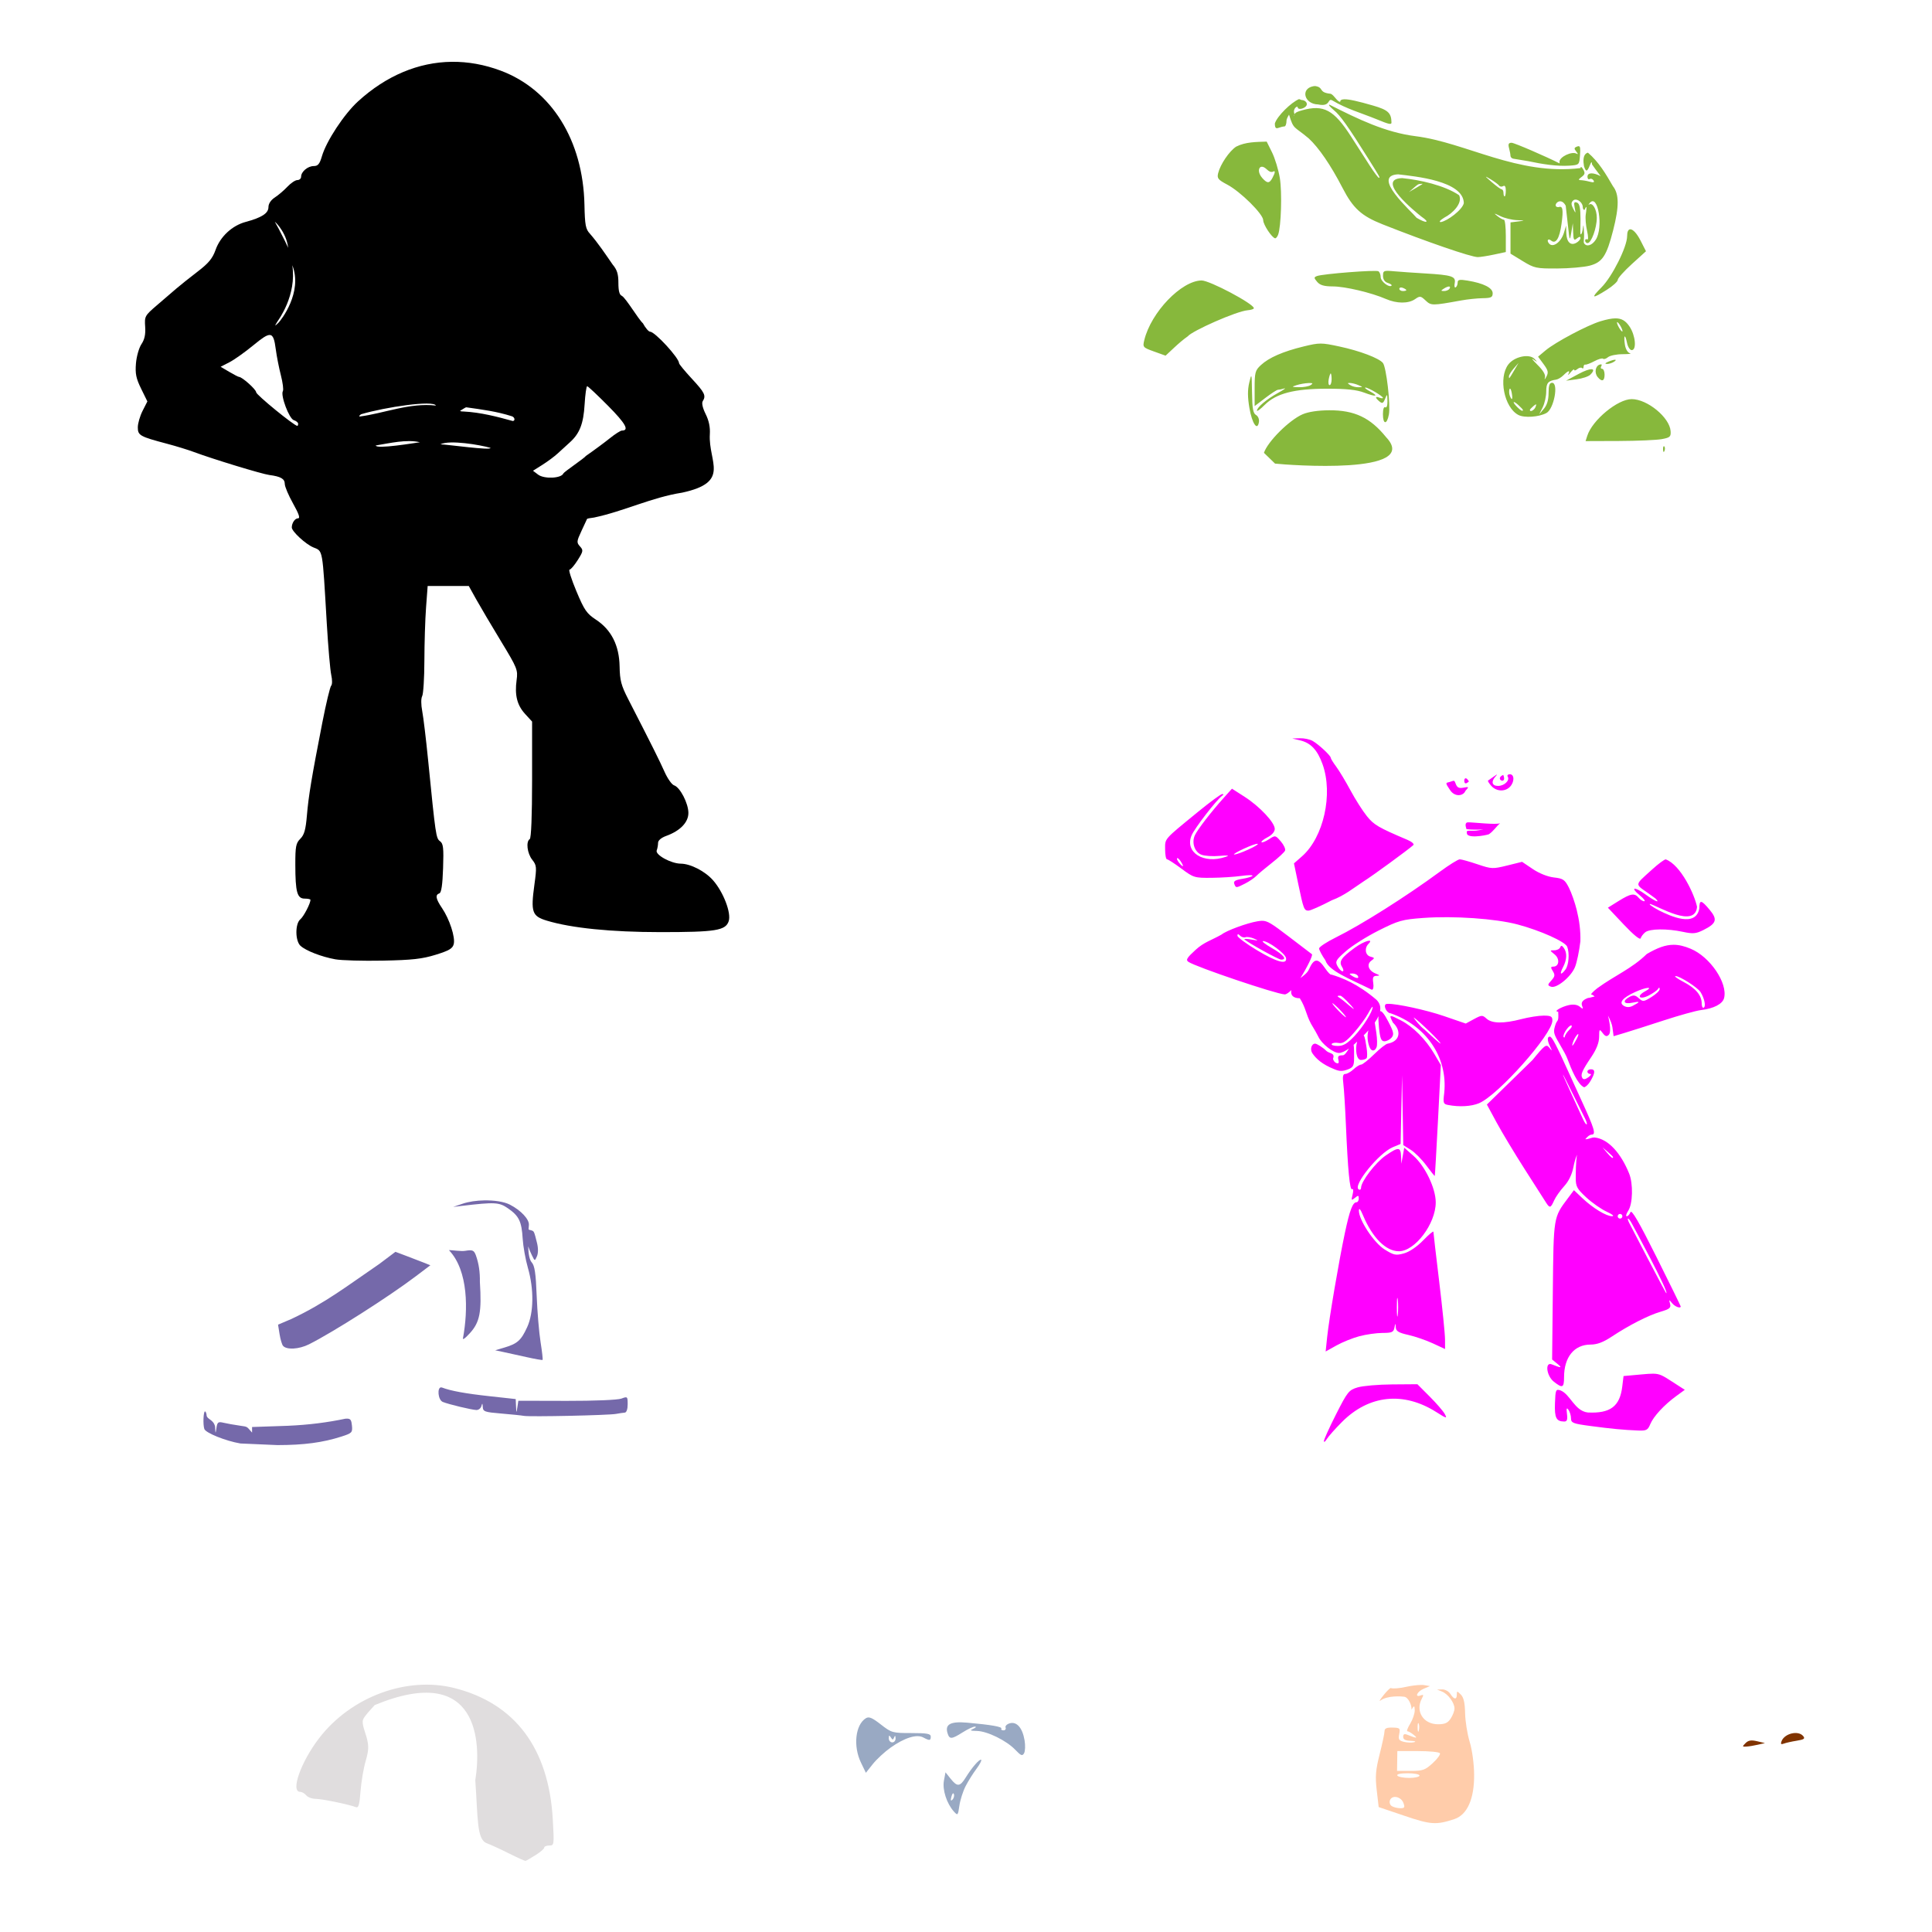
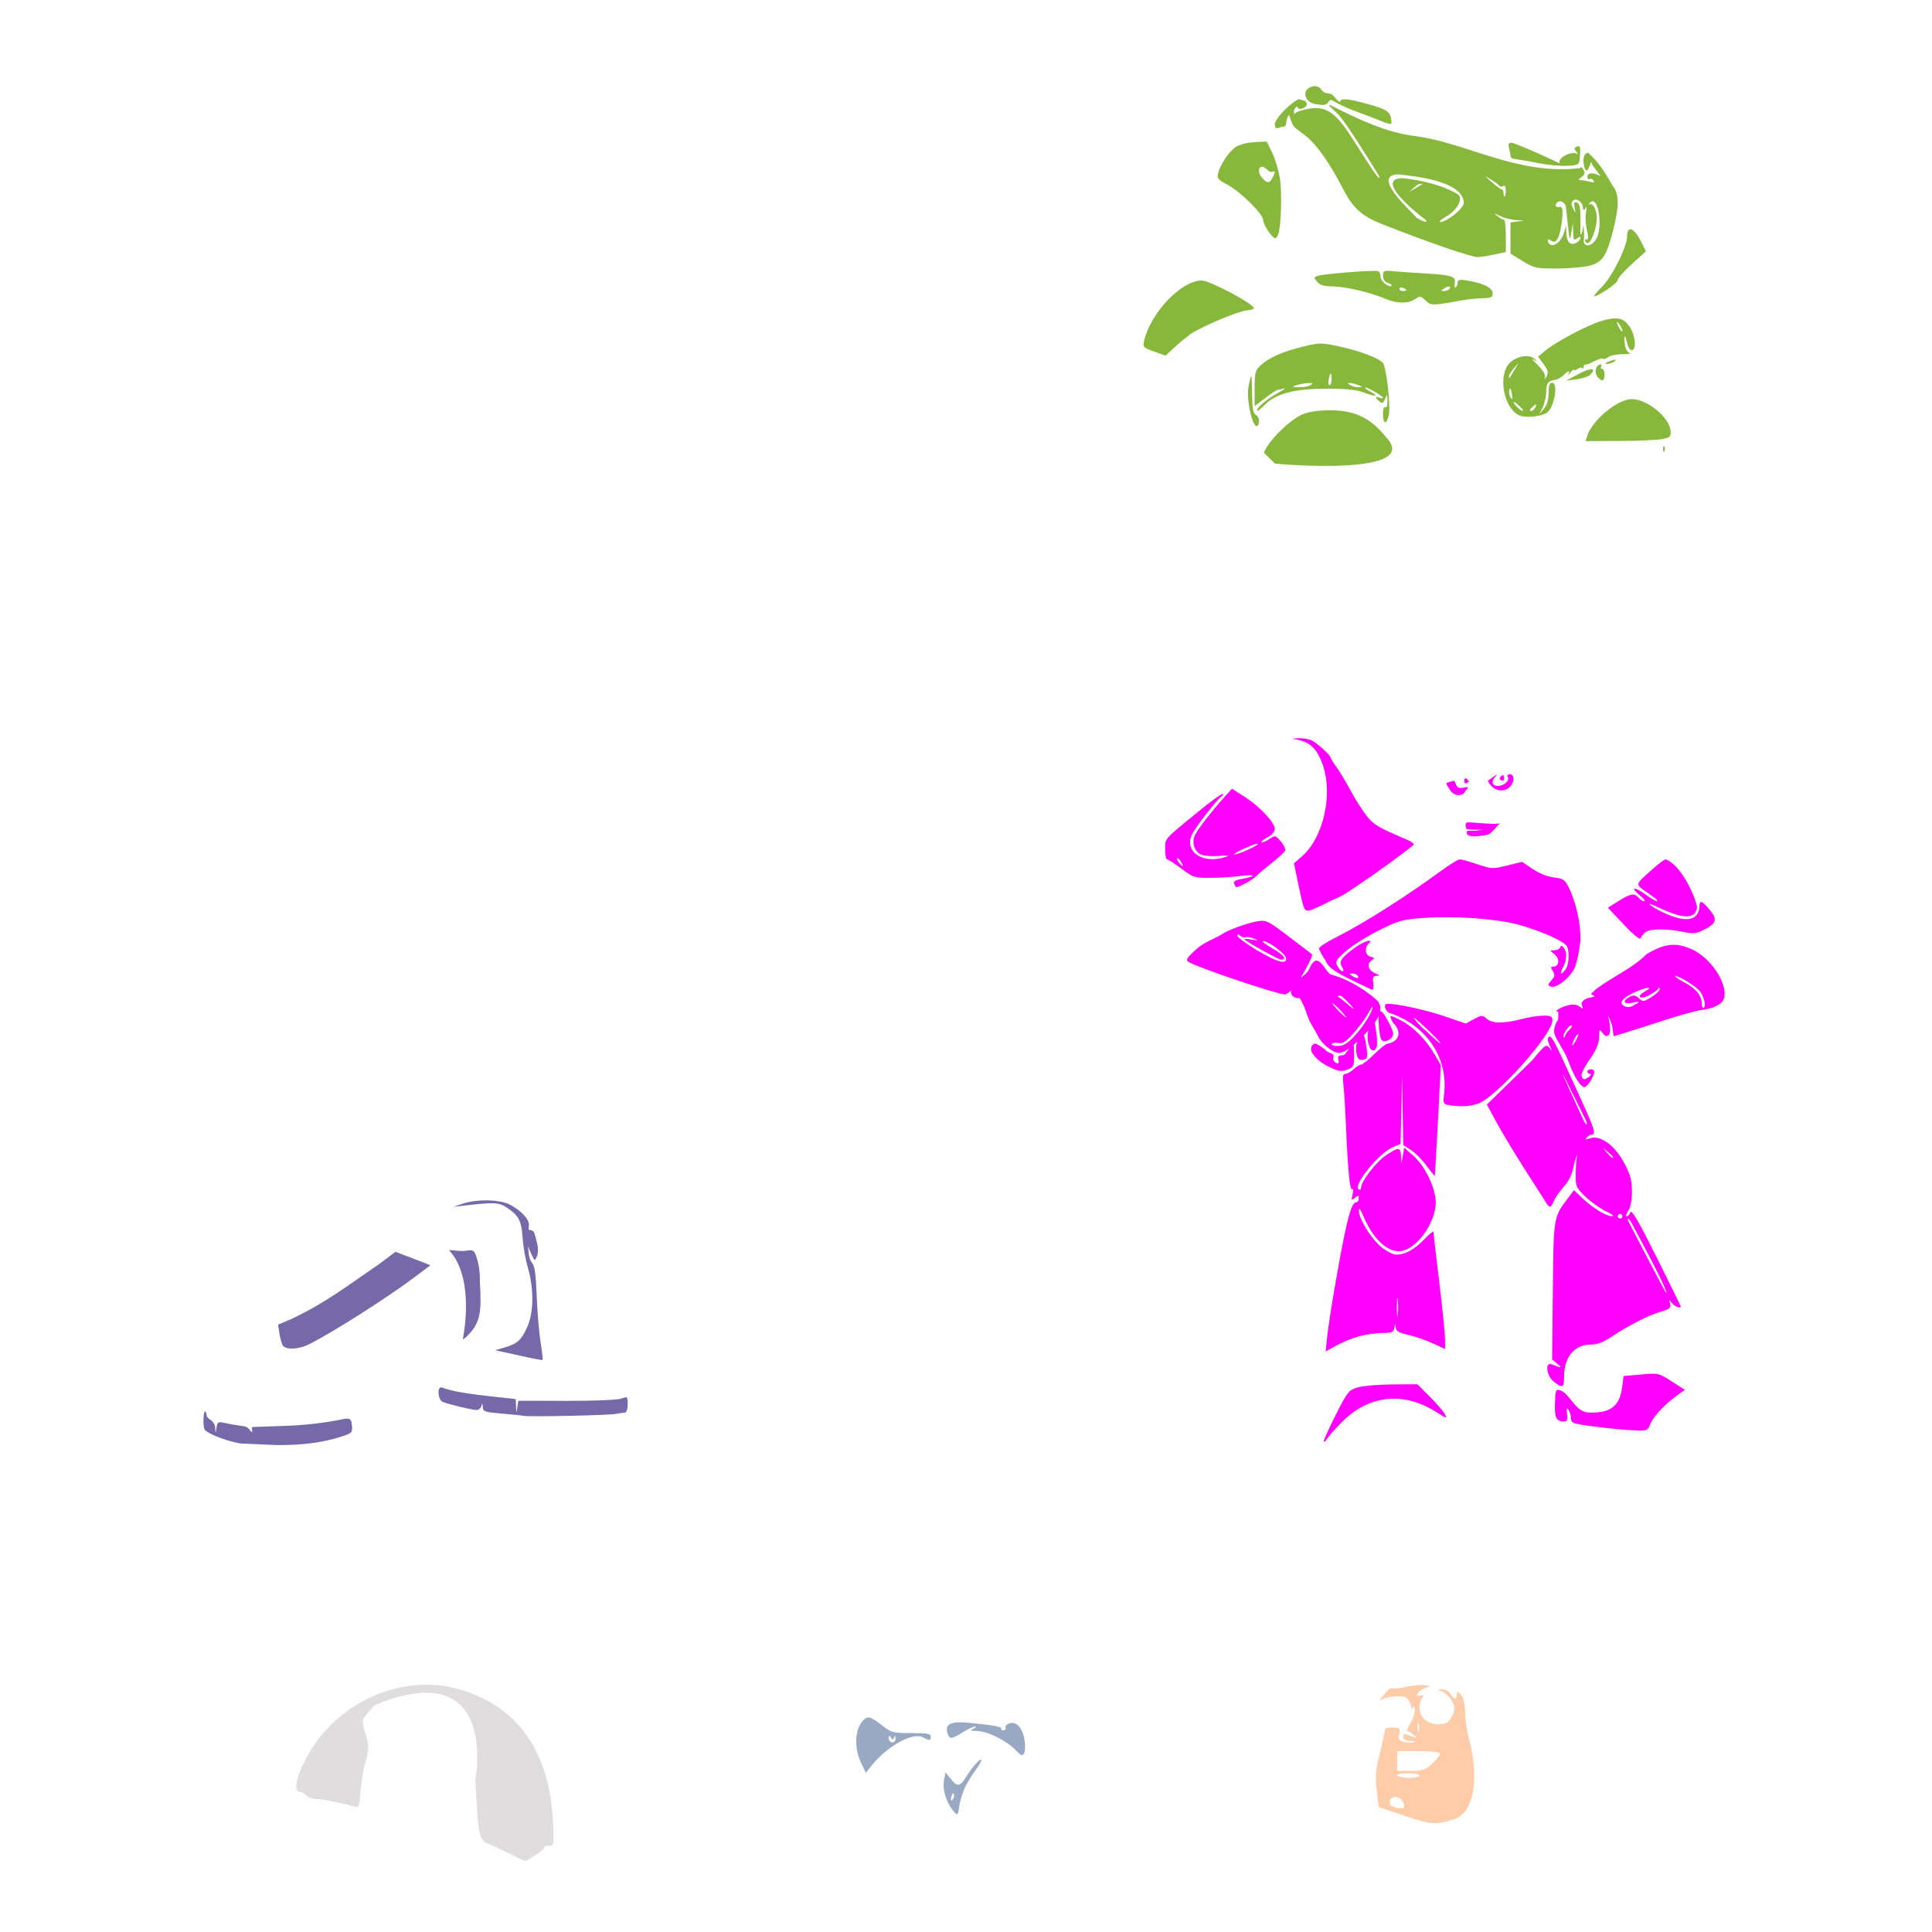
<svg xmlns="http://www.w3.org/2000/svg" xmlns:ns1="http://sodipodi.sourceforge.net/DTD/sodipodi-0.dtd" xmlns:ns2="http://www.inkscape.org/namespaces/inkscape" width="1080" height="1080" id="svg2939" ns1:version="0.32" ns2:version="0.47 r22583" ns1:docname="Buzz2.svg" ns2:output_extension="org.inkscape.output.svg.inkscape" version="1.1">
  <defs id="defs2941">
    <ns2:perspective ns1:type="inkscape:persp3d" ns2:vp_x="0 : 526.18109 : 1" ns2:vp_y="0 : 1000 : 0" ns2:vp_z="744.09448 : 526.18109 : 1" ns2:persp3d-origin="372.04724 : 350.78739 : 1" id="perspective2947" />
    <ns2:perspective id="perspective3271" ns2:persp3d-origin="372.04724 : 350.78739 : 1" ns2:vp_z="744.09448 : 526.18109 : 1" ns2:vp_y="0 : 1000 : 0" ns2:vp_x="0 : 526.18109 : 1" ns1:type="inkscape:persp3d" />
  </defs>
  <ns1:namedview id="base" pagecolor="#ffffff" bordercolor="#666666" borderopacity="1.0" gridtolerance="10000" guidetolerance="10" objecttolerance="10" ns2:pageopacity="0.0" ns2:pageshadow="2" ns2:zoom="0.31549917" ns2:cx="461.10488" ns2:cy="321.49289" ns2:document-units="px" ns2:current-layer="layer1" showgrid="false" showguides="true" ns2:guide-bbox="true" ns2:window-width="1280" ns2:window-height="1002" ns2:window-x="1276" ns2:window-y="92" ns2:window-maximized="0" />
  <g ns2:label="Layer 1" ns2:groupmode="layer" id="layer1" transform="translate(0,27.638)">
    <path id="path5413" style="fill:#99a9c3;fill-opacity:1" d="m 539.79,970.812 c 1.456,-2.812 4.153,-7.125 5.993,-9.584 1.84,-2.459 3.063,-4.754 2.718,-5.1 -0.785,-0.785 -5.128,4.163 -8.635,9.838 -3.233,5.231 -4.758,5.359 -8.467,0.71 l -2.862,-3.586 -0.879,4.68 c -0.947,5.042 1.566,12.82 5.576,17.257 2.15,2.378 2.264,2.255 3.071,-3.316 0.461,-3.183 2.029,-8.087 3.485,-10.899 z m -7.934,5.868 c 0.461,-1.763 1.052,-2.355 1.378,-1.378 0.314,0.941 -0.05,2.331 -0.808,3.088 -0.968,0.968 -1.137,0.459 -0.57,-1.711 z m 40.89,-31.462 c -1.17,-6.926 -4.329,-10.594 -8.214,-9.538 -1.654,0.449 -2.737,1.522 -2.406,2.385 0.331,0.862 -0.197,1.567 -1.173,1.567 -0.976,0 -1.51,-0.428 -1.187,-0.95 0.639,-1.034 -5.676,-2.141 -19.017,-3.333 -9.432,-0.843 -12.655,0.896 -11.048,5.959 1.093,3.444 2.233,3.365 8.497,-0.589 2.841,-1.793 5.91,-3.219 6.821,-3.169 0.911,0.05 0.482,0.596 -0.952,1.212 -2.126,0.914 -1.751,1.138 2.026,1.212 5.816,0.115 16.5,5.36 21.458,10.535 3.205,3.345 3.95,3.632 4.92,1.897 0.629,-1.124 0.753,-4.359 0.275,-7.189 z m -74.912,4.087 c 7.79,-5.539 14.599,-7.661 18.272,-5.696 3.57,1.911 4.19,1.836 4.19,-0.503 0,-1.582 -2.077,-1.956 -10.871,-1.956 -10.548,0 -11.055,-0.143 -17.056,-4.819 -4.886,-3.807 -6.643,-4.533 -8.365,-3.458 -5.872,3.666 -7.173,15.611 -2.705,24.84 l 2.734,5.649 3.877,-4.878 c 2.132,-2.683 6.598,-6.813 9.924,-9.178 z m -0.992,-5.221 c 0.016,-1.786 0.265,-1.896 1.146,-0.505 0.951,1.501 1.236,1.501 1.833,0 0.493,-1.239 0.738,-1.087 0.81,0.505 0.057,1.255 -0.777,2.282 -1.853,2.282 -1.076,0 -1.947,-1.027 -1.936,-2.282 z" />
-     <path style="fill:#000000" d="m 252.516,6.915 c -18.577,0.214 -36.62,7.724 -52.385,22.132 -7.77,7.101 -17.673,22.13 -20.155,30.598 -1.294,4.416 -2.232,5.546 -4.591,5.546 -3.333,0 -7.059,3.143 -7.059,5.958 0,1.025 -0.936,1.871 -2.083,1.871 -1.147,0 -3.631,1.65 -5.533,3.675 -1.902,2.025 -5.073,4.739 -7.046,6.024 -2.239,1.459 -3.596,3.493 -3.596,5.414 0,3.436 -3.71,5.854 -12.725,8.28 -7.573,2.037 -14.182,8.162 -16.825,15.604 -1.713,4.822 -3.878,7.443 -10.111,12.22 -4.364,3.345 -9.697,7.594 -11.849,9.447 -2.152,1.853 -7.042,6.059 -10.867,9.341 -6.744,5.786 -6.935,6.151 -6.541,11.995 0.288,4.279 -0.32,7.094 -2.083,9.726 -1.366,2.039 -2.744,6.877 -3.065,10.748 -0.476,5.743 0.051,8.349 2.893,14.158 l 3.49,7.112 -2.667,5.241 c -1.469,2.879 -2.68,7.037 -2.68,9.235 0,4.523 1.129,5.153 16.307,9.169 5.021,1.328 11.766,3.399 14.994,4.604 10.641,3.973 38.04,12.328 42.208,12.871 6.421,0.837 8.651,2.134 8.651,5.016 0,1.468 2.085,6.382 4.631,10.933 3.321,5.938 4.096,8.28 2.747,8.28 -1.697,0 -3.463,2.602 -3.463,5.095 0,2.212 7.695,9.327 12.048,11.146 5.428,2.268 5.009,-0.052 7.51,42.447 0.781,13.269 1.91,26.278 2.508,28.912 0.603,2.658 0.59,5.301 -0.04,5.931 -0.624,0.625 -2.855,9.905 -4.949,20.633 -6.022,30.853 -7.697,40.96 -8.625,51.907 -0.677,7.99 -1.479,10.847 -3.675,13.043 -2.466,2.466 -2.814,4.262 -2.8,14.556 0.021,15.295 1.022,18.908 5.228,18.908 1.779,0 3.238,0.308 3.238,0.69 0,2.034 -3.8,9.333 -5.666,10.88 -2.985,2.476 -2.909,12.129 0.119,14.848 3.086,2.77 11.736,6.12 19.425,7.51 3.479,0.629 15.42,0.96 26.537,0.743 16.394,-0.32 21.977,-0.937 29.549,-3.277 7.555,-2.335 9.494,-3.475 10.124,-5.984 0.952,-3.793 -2.364,-13.956 -6.568,-20.142 -3.479,-5.12 -3.884,-7.398 -1.473,-8.2 1.123,-0.374 1.769,-4.744 2.083,-14.052 0.385,-11.405 0.122,-13.756 -1.698,-15.087 -2.254,-1.648 -2.459,-3.033 -6.687,-45.525 -1.142,-11.476 -2.607,-23.697 -3.264,-27.148 -0.71,-3.729 -0.724,-7.169 -0.026,-8.479 0.646,-1.211 1.198,-10.114 1.221,-19.797 0.023,-9.683 0.434,-23.034 0.929,-29.669 l 0.902,-12.075 11.491,0 11.491,0 4.18,7.51 c 2.304,4.124 8.508,14.616 13.786,23.313 9.146,15.07 9.559,16.08 8.784,21.734 -1.157,8.44 0.244,14.055 4.737,18.974 l 3.914,4.272 0,32.442 c 0,20.224 -0.501,32.749 -1.314,33.251 -2.221,1.373 -1.429,7.959 1.38,11.53 2.503,3.182 2.577,4.083 1.221,13.985 -2.099,15.332 -1.316,17.572 6.953,20.076 13.729,4.156 35.914,6.401 63.477,6.409 30.927,0.009 36.439,-0.872 38.187,-6.117 1.522,-4.566 -2.945,-16.244 -8.744,-22.849 -4.462,-5.082 -12.586,-9.258 -18.072,-9.301 -5.424,-0.043 -14.36,-4.961 -13.428,-7.391 0.418,-1.09 0.756,-2.988 0.756,-4.22 0,-1.376 1.76,-2.887 4.564,-3.901 7.782,-2.814 12.393,-7.585 12.393,-12.831 0,-5.365 -4.669,-14.378 -7.988,-15.431 -1.264,-0.401 -3.651,-3.764 -5.307,-7.484 -2.748,-6.17 -7.25,-15.185 -20.328,-40.669 -3.949,-7.696 -4.691,-10.494 -4.83,-18.271 -0.211,-11.808 -4.615,-20.534 -13.216,-26.192 -5.193,-3.417 -6.512,-5.332 -10.947,-15.922 -2.772,-6.622 -4.498,-12.048 -3.835,-12.048 0.663,0 2.725,-2.398 4.578,-5.334 3.123,-4.948 3.215,-5.51 1.261,-7.669 -1.95,-2.155 -1.882,-2.803 0.862,-8.678 1.632,-3.494 3.031,-6.495 3.105,-6.674 0.074,-0.179 1.836,-0.524 3.928,-0.77 16.696,-3.508 32.286,-11.302 49.214,-13.906 27.339,-5.893 14.596,-16.992 15.485,-32.601 0.259,-3.965 -0.495,-7.639 -2.335,-11.331 -1.656,-3.324 -2.304,-6.14 -1.645,-7.178 1.974,-3.112 1.184,-4.752 -6.051,-12.565 -3.945,-4.261 -7.165,-8.173 -7.165,-8.691 0,-2.94 -13.509,-17.621 -16.214,-17.621 -0.801,0 -2.594,-2.096 -3.981,-4.671 -2.647,-2.42 -9.447,-14.015 -11.809,-15.378 -1.318,-0.506 -1.911,-2.726 -1.911,-7.192 0,-4.99 -0.733,-7.344 -3.251,-10.336 -3.852,-5.584 -8.173,-12.052 -12.605,-17.117 -2.462,-2.642 -2.872,-4.731 -3.118,-16.228 C 325.943,50.776 308.293,22.482 279.916,11.864 270.791,8.45 261.588,6.811 252.516,6.915 z M 153.638,96.333 c 0.724,0.447 7.318,7.086 7.554,16.298 3.173,3.898 -6.008,-13.815 -7.554,-16.298 z m 9.751,24.275 c 6.028,15.124 -6.415,30.918 -7.707,32.156 -2.246,2.151 -2.273,2.11 -0.624,-0.637 0.591,-0.895 10.92,-14.669 8.331,-31.52 z m -12.617,39.016 c 1.992,0.051 2.703,2.675 3.41,8.12 0.487,3.753 1.762,10.22 2.826,14.37 1.064,4.15 1.571,8.133 1.128,8.85 -1.438,2.327 3.468,15.435 6.09,16.267 1.342,0.426 2.441,1.321 2.441,1.99 0,0.669 -0.202,1.207 -0.451,1.207 -1.724,0 -23.021,-17.381 -23.021,-18.788 0,-1.556 -7.879,-8.598 -9.62,-8.598 -0.365,0 -2.818,-1.271 -5.453,-2.826 l -4.79,-2.826 4.909,-2.521 c 2.7,-1.385 8.735,-5.667 13.415,-9.527 4.606,-3.8 7.358,-5.764 9.116,-5.719 z m 177.469,28.634 c 0.454,0 5.718,4.944 11.703,10.986 9.761,9.854 11.974,13.799 7.736,13.799 -0.78,0 -3.837,1.939 -6.78,4.312 -2.943,2.373 -9.011,6.854 -13.494,9.965 -0.357,0.903 -11.928,8.683 -12.486,9.699 -1.066,2.778 -10.698,3.233 -14.105,0.663 l -2.866,-2.163 5.321,-3.357 c 2.926,-1.847 6.764,-4.71 8.532,-6.356 1.768,-1.645 4.791,-4.402 6.714,-6.13 5.534,-4.973 7.647,-10.418 8.293,-21.31 0.33,-5.559 0.979,-10.111 1.433,-10.111 z m -84.561,10.827 c -14.383,-1.77 -29.423,4.448 -42.447,6.09 -0.717,0 -0.426,-0.565 0.65,-1.261 13.568,-4.006 40.466,-7.955 41.796,-4.83 z m 16.997,0.969 c 9.03,1.289 16.866,2.251 25.595,5.042 1.72,0.739 1.661,2.567 0.372,2.614 -8.851,-2.455 -18.068,-4.829 -27.387,-5.307 -1.793,0 -2.515,-0.302 -1.619,-0.663 0.448,-0.181 2.448,-1.685 3.039,-1.685 z m -25.941,19.524 c -2.639,0.361 -24.582,4.04 -24.679,1.798 7.96,-1.288 17.105,-3.546 24.679,-1.798 z m 39.448,3.153 c 0.627,1.622 -23.896,-1.886 -27.993,-1.99 5.137,-2.595 22.133,0.263 27.993,1.99 z" id="path3759" ns1:nodetypes="csssssssssssssssscccsssssssssssssssssssssscssssssssscccccsscccsssscsssssssssssssssssscccsssssccsccsscccccscccsssssssscccsccssscccccssscccccccccsccccccc" />
    <path style="fill:#e0ddde;fill-opacity:1" d="m 299.333,1009.413 c 2.69,-1.673 4.891,-3.571 4.891,-4.218 0,-0.646 1.264,-1.175 2.808,-1.175 2.757,0 2.793,-0.264 1.974,-14.671 -2.255,-39.658 -21.061,-64.766 -54.938,-73.345 -26.616,-6.74 -57.817,4.798 -75.653,27.976 -10.216,13.276 -16.149,30.045 -10.631,30.045 0.988,0 2.527,0.88 3.42,1.956 0.893,1.076 3.276,1.956 5.295,1.956 3.459,0 18.439,3.093 22.468,4.639 1.451,0.557 1.999,-1.333 2.567,-8.84 0.397,-5.251 1.678,-12.835 2.845,-16.852 1.732,-5.958 1.85,-8.356 0.643,-13.013 -0.814,-3.14 -2.971,-7.916 -2.052,-10.274 0.795,-2.041 4.126,-5.418 6.478,-8.082 58.501,-24.204 59.637,21.249 56.242,41.989 1.507,21.409 0.776,33.14 6.401,35.235 2.252,0.839 7.91,3.438 12.572,5.776 4.662,2.337 8.77,4.18 9.129,4.095 0.359,-0.085 2.853,-1.524 5.543,-3.197 z" id="path3427" ns1:nodetypes="csssssssssssssccsssc" />
    <path id="path5399" style="fill:#87b83c;fill-opacity:1" d="m 735.172,20.462 c -0.35,-0.004 -0.702,0.037 -1.061,0.106 -7.302,1.396 -5,10.01 2.72,10.177 7.39,1.574 5.004,-3.974 8.107,-2.15 7.63,4.577 16.215,7.013 24.441,10.363 7.197,2.975 8.492,3.252 8.465,1.805 -0.096,-5.282 -1.934,-6.973 -10.243,-9.381 -8.551,-2.478 -13.608,-3.608 -16.201,-3.516 -1.556,0.055 -2.229,0.545 -2.229,1.46 -1.747,-0.2 -3.382,-3.776 -5.268,-4.538 -7.26,-0.714 -3.584,-3.559 -8.731,-4.326 z m -9.076,7.324 c -4.329,1.854 -12.135,9.411 -13.441,13.574 0,2.437 0.515,3.06 2.057,2.468 1.135,-0.435 2.606,-0.783 3.264,-0.783 0.659,0 1.194,-1.471 1.194,-3.264 0.024,-1.078 1.152,-2.941 1.406,-3.33 2.69,8.63 2.543,6.146 10.986,13.255 5.678,5.234 12.359,15.01 18.908,27.679 5.923,11.458 10.575,15.695 22.411,20.381 24.877,9.848 49.474,18.311 53.208,18.311 1.377,0 5.467,-0.643 9.089,-1.42 l 6.581,-1.406 0,-9.023 c 0,-4.961 -0.468,-9.023 -1.048,-9.023 -0.58,0 -2.203,-0.906 -3.596,-2.017 -2.285,-1.823 -2.123,-1.823 1.645,0 2.295,1.111 6.403,2.114 9.129,2.229 4.816,0.203 4.836,0.219 0.717,0.73 l -4.233,0.531 0,8.731 0,8.731 6.847,4.18 c 6.467,3.951 7.537,4.184 19.24,4.127 6.814,-0.034 14.997,-0.753 18.191,-1.592 7.077,-1.859 9.431,-5.401 13.11,-19.784 3.403,-13.304 3.367,-20.194 -0.119,-24.627 -3.935,-6.801 -7.924,-13.617 -13.999,-18.762 -2.994,0.866 -2.621,5.006 -2.189,7.537 1.066,3.36 1.771,3.284 3.224,-0.332 0.904,-2.248 1.197,-2.399 1.261,-0.65 0.546,0.858 2.546,3.593 4.856,6.608 -3.843,-2.012 -7.391,-2.305 -7.391,0.318 0,1.118 0.553,1.686 1.221,1.274 0.668,-0.413 1.643,-0.059 2.163,0.783 0.67,1.084 0.02,1.285 -2.203,0.69 -1.726,-0.462 -3.982,-0.839 -5.016,-0.849 -1.389,-0.013 -1.247,-0.474 0.517,-1.765 1.915,-1.401 2.089,-2.247 0.929,-4.246 -0.877,-1.51 -1.462,-1.798 -1.486,-0.73 -35.21,4.24 -64.035,-14.285 -92.185,-17.826 -17.012,-2.14 -32.183,-9.559 -48.158,-17.614 -0.678,0.022 0.015,0.951 2.481,3.105 3.407,2.669 8.121,9.31 19.386,27.32 6.464,10.335 6.518,10.429 5.732,10.429 -0.394,0 -2.704,-3.081 -5.122,-6.847 -2.417,-3.766 -7.106,-11.064 -10.416,-16.214 -9.584,-14.911 -15.328,-18.004 -27.267,-14.688 -2.579,0.716 -3.813,1.202 -4.392,2.282 0.009,-0.103 0.011,-0.235 -0.053,-0.425 -0.967,-2.862 1.782,-4.479 1.858,-3.583 0.139,1.657 3.141,0.999 4.564,-0.425 1.492,-1.492 -0.122,-3.53 -2.375,-3.583 -0.322,-0.007 -1.145,-0.545 -1.486,-0.464 z m -2.64,8.771 c -0.079,0.198 -0.136,0.411 -0.186,0.65 -0.141,-0.437 0.04,-0.52 0.186,-0.65 z m -15.365,14.967 c -5.795,0.203 -11.769,0.113 -17.064,2.8 -3.847,2.52 -8.851,9.886 -10.071,14.834 -0.712,2.886 -0.084,3.661 5.095,6.409 7.439,3.946 20.089,16.479 20.089,19.903 0,2.477 4.956,9.947 6.701,10.098 0.461,0.04 1.196,-0.855 1.632,-1.99 1.693,-4.412 2.277,-23.779 0.955,-31.725 -0.764,-4.596 -2.73,-11.049 -4.365,-14.343 l -2.972,-5.984 z m 136.907,0.65 c -1.676,0 -2.037,0.727 -1.446,2.932 0.432,1.614 0.8,3.562 0.809,4.339 0.01,0.777 0.749,1.523 1.645,1.645 0.897,0.122 4.561,0.721 8.147,1.34 7.967,1.684 16.132,3.004 23.154,2.534 5.513,-0.399 5.533,-0.43 5.931,-5.931 0.271,-3.737 0.145,-4.974 -0.836,-4.949 -0.226,0.006 -0.501,0.089 -0.823,0.212 -1.703,0.654 -1.771,1.144 -0.398,2.84 0.971,1.199 1.05,1.685 0.186,1.168 -2.614,-1.566 -9.607,1.707 -9.607,4.498 0,0.353 0.026,0.655 0.08,0.916 -7.095,-3.632 -25.301,-11.544 -26.843,-11.544 z M 705.33,65.575 c 2.45,-0.042 3.58,3.51 6.13,2.826 1.575,-0.973 1.511,0.29 -0.159,3.41 -1.682,3.142 -2.867,3.18 -5.613,0.146 -2.76,-3.05 -2.31,-6.283 -0.358,-6.382 z m 76.242,4.246 c 9.234,1.098 36.512,3.583 36.715,16.095 -0.786,3.737 -9.216,10.019 -12.857,10.588 -1.273,-0.003 -0.407,-1.05 2.136,-2.601 4.161,-2.068 10.264,-7.835 8.094,-12.42 -8.328,-5.58 -21.837,-8.558 -31.845,-9.553 -15.376,0.504 7.515,18.958 10.854,21.588 5.02,3.396 2.684,3.9 -2.773,0.597 -2.883,-3.613 -25.798,-23.63 -10.323,-24.295 z m 49.121,1.353 c 0.136,-0.034 1.006,0.474 2.587,1.42 2.152,1.287 4.292,2.87 4.75,3.516 0.458,0.646 1.485,0.771 2.282,0.279 0.92,-0.568 1.446,0.325 1.446,2.441 0,1.835 -0.292,3.33 -0.65,3.33 -0.359,0 -0.65,-0.875 -0.65,-1.951 0,-1.076 -0.444,-1.971 -0.982,-1.99 -0.538,-0.019 -3.023,-1.826 -5.533,-4.007 -2.371,-2.06 -3.426,-2.995 -3.251,-3.039 z m -35.786,3.928 c 0.09,-0.008 0.162,-0.005 0.212,0 0.333,0.034 -0.351,0.438 -3.569,2.322 l -3.914,2.282 3.078,-2.68 c 1.693,-1.477 2.281,-1.831 3.038,-1.831 0.451,0 0.883,-0.07 1.154,-0.093 z m 86.008,8.85 c 1.792,0.11 3.888,2.087 3.888,4.312 0,1.03 0.794,1.858 1.061,1.221 1.582,-3.774 0.849,0.918 0.571,2.853 -0.278,1.935 0.054,6.006 0.743,9.049 0.706,3.115 0.748,5.221 0.093,4.817 -0.64,-0.395 -1.168,-0.096 -1.168,0.663 0,0.76 0.613,1.38 1.367,1.38 2.087,0 5.148,-8.412 5.148,-14.144 0,-4.761 -2.392,-8.808 -4.365,-7.377 -0.478,0.346 -0.277,-0.069 0.451,-0.929 4.607,-5.438 7.731,13.864 3.33,20.58 -2.129,3.25 -5.171,4.155 -6.541,1.937 -0.423,-0.684 0.117,-2.845 0.026,-4.896 -0.454,-10.331 -0.38,-1.913 -1.446,-0.411 -1.041,1.465 -0.542,-1.498 -0.557,-7.988 -0.015,-6.516 -0.507,-8.852 -1.99,-9.421 -1.552,-0.596 -1.821,0.005 -1.274,2.8 0.675,3.45 0.643,3.463 -0.862,0.571 -1.148,-2.205 -1.166,-3.358 -0.08,-4.445 0.441,-0.441 1.008,-0.607 1.606,-0.571 z m -8.877,0.942 c 1.021,-0.036 2.203,0.582 3.211,2.481 0.144,1.076 0.705,6.072 1.247,11.093 0.935,8.661 1.038,8.864 1.858,3.914 l 0.863,-5.215 0.186,5.042 c 0.159,4.332 0.458,4.816 2.136,3.423 1.283,-1.065 1.951,-1.129 1.951,-0.199 0,0.78 -1.077,1.998 -2.402,2.707 -3.2,1.713 -5.388,-0.532 -5.533,-5.692 l -0.106,-3.981 -1.168,3.914 c -1.536,5.151 -5.934,8.542 -8.174,6.303 -1.67,-1.67 -0.852,-3.351 0.916,-1.884 2.682,2.226 4.772,-1.094 5.891,-9.341 1.084,-7.991 0.69,-10.208 -1.672,-9.301 -2.905,0.083 -1.449,-3.185 0.796,-3.264 z m 39.169,15.657 c -1.001,0.118 -1.632,1.358 -1.632,3.808 0,5.998 -8.359,22.676 -14.383,28.7 -6.18,6.18 -5.27,6.57 3.039,1.3 3.368,-2.136 6.12,-4.634 6.104,-5.546 -0.016,-0.912 3.521,-4.879 7.868,-8.824 l 7.908,-7.178 -2.985,-5.865 c -2.205,-4.335 -4.455,-6.567 -5.918,-6.396 z m -239.513,28.594 c -11.275,0.118 -28.27,17.817 -32.031,33.358 -0.95,3.926 -0.796,4.108 5.453,6.356 l 6.449,2.322 4.79,-4.472 c 2.426,-2.255 4.921,-4.447 7.629,-6.356 2.276,-2.93 27.073,-14.035 33.53,-14.569 1.873,-0.155 3.397,-0.662 3.397,-1.128 0,-2.429 -24.73,-15.558 -29.218,-15.511 z m 104.192,-5.376 c -2.56,-0.038 -2.773,0.597 -2.773,2.786 0,2.003 0.964,3.427 2.707,3.981 1.489,0.472 2.421,1.135 2.07,1.486 -1.333,1.333 -6.077,-2.374 -6.077,-4.75 0,-1.367 -0.575,-2.845 -1.274,-3.277 -1.399,-0.865 -31.168,1.458 -34.353,2.68 -1.76,0.675 -1.752,1.061 0.146,3.277 1.583,1.849 3.869,2.505 8.704,2.521 6.913,0.024 21.513,3.471 29.669,7.006 6.123,2.654 12.641,2.685 16.36,0.08 2.663,-1.865 3.116,-1.801 5.838,0.77 3.109,2.936 3.644,2.936 19.903,-0.013 3.586,-0.651 9.013,-1.218 12.061,-1.261 4.694,-0.066 5.546,-0.495 5.546,-2.76 0,-3.027 -5.121,-5.606 -14.025,-7.072 -4.502,-0.741 -5.546,-0.531 -5.546,1.088 0,1.097 -0.501,2.301 -1.115,2.68 -0.614,0.379 -0.85,-0.678 -0.531,-2.349 0.725,-3.792 -1.513,-4.524 -16.612,-5.427 -6.097,-0.365 -13.869,-0.903 -17.276,-1.207 -1.453,-0.13 -2.57,-0.226 -3.423,-0.239 z m 34.101,8.757 c 0.623,0 0.802,0.409 0.292,1.234 -0.443,0.717 -1.799,1.298 -3.012,1.287 -1.9,-0.017 -1.925,-0.198 -0.239,-1.287 1.277,-0.825 2.336,-1.234 2.959,-1.234 z m -26.882,0.557 c 0.312,-0.017 0.698,0.044 1.101,0.199 1.076,0.413 1.95,0.992 1.95,1.274 0,0.282 -0.875,0.504 -1.95,0.504 -1.076,0 -1.964,-0.566 -1.964,-1.261 0,-0.434 0.342,-0.689 0.862,-0.717 z m 119.864,17.249 c -2.168,0.023 -4.834,0.578 -8.293,1.619 -7.321,2.203 -25.232,11.709 -30.704,16.294 l -4.18,3.503 3.078,4.166 c 2.551,3.468 2.824,4.656 1.592,6.979 -0.907,1.712 -1.228,1.906 -0.823,0.491 0.432,-1.508 -1.023,-3.978 -4.193,-7.099 -2.674,-2.632 -3.69,-3.968 -2.256,-2.972 2.373,1.647 2.43,1.613 0.65,-0.292 -2.93,-3.137 -11.38,-1.336 -14.715,3.131 -5.589,7.487 -2.278,24 5.652,28.169 3.343,1.757 11.426,1.204 15.684,-1.075 4.217,-2.257 6.954,-16.904 3.158,-16.904 -1.442,0 -1.951,1.513 -1.951,5.732 0,3.831 -0.867,6.737 -2.614,8.797 l -2.614,3.078 1.951,-3.914 c 1.073,-2.152 1.959,-6.125 1.964,-8.837 0.008,-4.777 0.997,-5.961 5.586,-6.634 1.031,-0.151 2.885,-1.28 4.113,-2.508 2.627,-2.627 3.844,-2.895 2.68,-0.597 -0.454,0.897 0.092,0.49 1.221,-0.902 1.129,-1.392 2.057,-2.056 2.057,-1.473 0,0.584 0.789,0.401 1.751,-0.398 0.963,-0.799 2.129,-1.056 2.601,-0.584 0.472,0.472 0.862,0.173 0.862,-0.663 0,-0.837 0.444,-1.408 0.982,-1.261 0.538,0.147 2.802,-0.703 5.042,-1.897 2.24,-1.195 4.437,-1.825 4.87,-1.393 0.432,0.432 1.676,0.048 2.773,-0.862 1.097,-0.91 4.783,-1.668 8.187,-1.672 3.403,-0.004 5.226,-0.242 4.047,-0.544 -1.232,-0.315 -2.421,-2.328 -2.786,-4.724 -0.838,-5.496 0.111,-6.4 1.168,-1.115 0.453,2.266 1.628,4.113 2.614,4.113 2.889,0 2.143,-8.221 -1.194,-13.176 -2.138,-3.174 -4.349,-4.616 -7.961,-4.578 z m 1.075,2.11 c 0.359,0 1.289,1.166 2.057,2.601 0.768,1.435 1.102,2.614 0.743,2.614 -0.359,0 -1.289,-1.179 -2.057,-2.614 -0.768,-1.435 -1.102,-2.601 -0.743,-2.601 z m -165.779,11.982 c -2.62,-0.002 -5.088,0.533 -9.5,1.605 -11.563,2.811 -19.385,6.223 -23.923,10.429 -3.2,2.965 -3.49,4.089 -3.49,13.083 l 0,9.832 5.971,-4.551 c 3.283,-2.506 6.455,-4.564 7.059,-4.564 0.604,5e-5 2.176,-0.318 3.49,-0.717 1.314,-0.399 -0.249,0.711 -3.476,2.481 -6.265,3.437 -11.743,8.057 -11.743,9.898 0,0.618 1.945,-0.83 4.326,-3.211 6.421,-6.421 16.488,-9.038 34.804,-9.049 10.922,-0.006 16.569,0.587 20.805,2.189 6.754,2.555 8.471,2.125 3.105,-0.783 -2.036,-1.103 -3.119,-2.031 -2.402,-2.057 1.507,-0.055 9.779,4.818 9.779,5.759 0,0.347 -0.875,0.293 -1.951,-0.119 -2.502,-0.96 -2.509,0.052 -0.014,2.123 1.607,1.334 2.15,1.077 3.171,-1.473 1.156,-2.887 1.249,-2.806 1.327,1.234 0.049,2.562 -0.446,3.981 -1.221,3.503 -0.776,-0.48 -1.314,1.072 -1.314,3.835 0,5.894 2.239,6.045 3.33,0.226 1.012,-5.393 -1.445,-26.559 -3.344,-28.846 -2.254,-2.716 -12.976,-6.769 -24.335,-9.195 -5.06,-1.081 -7.836,-1.63 -10.456,-1.632 z m 164.532,9.036 c -0.665,0 -2.082,0.384 -3.874,1.154 -1.72,0.739 -1.94,1.147 -0.65,1.194 1.076,0.039 2.838,-0.499 3.914,-1.194 1.192,-0.77 1.275,-1.154 0.61,-1.154 z m -53.924,1.805 -2.295,3.914 c -3.015,5.149 -3.078,5.226 -3.078,3.622 0,-0.757 1.203,-2.765 2.68,-4.458 l 2.694,-3.078 z m 46.029,0.77 c -0.179,0.006 -0.415,0.054 -0.69,0.146 -2.438,0.812 -3.039,4.631 -1.101,6.966 2.348,2.829 3.861,2.294 3.861,-1.367 0,-1.793 -0.634,-3.251 -1.393,-3.251 -0.76,0 -0.965,-0.662 -0.464,-1.473 0.414,-0.671 0.325,-1.038 -0.212,-1.022 z m -5.347,2.72 c -1.306,0.013 -3.764,0.858 -6.94,2.561 l -7.165,3.848 5.865,-0.77 c 3.228,-0.424 6.676,-1.575 7.656,-2.548 2.075,-2.059 2.064,-3.106 0.584,-3.092 z m -145.677,2.375 c 0.275,5e-5 0.504,1.471 0.504,3.264 0,1.793 -0.51,3.264 -1.128,3.264 -0.618,0 -0.834,-1.471 -0.491,-3.264 0.343,-1.793 0.84,-3.264 1.115,-3.264 z m -44.45,1.552 c -0.212,0.014 -0.539,1.304 -1.075,3.543 -0.98,4.094 -0.953,8.196 0.08,14.224 1.489,8.691 4.481,13.093 5.321,7.829 0.25,-1.566 -0.465,-3.288 -1.632,-3.941 -1.627,-0.911 -2.106,-3.61 -2.229,-12.512 -0.089,-6.455 -0.155,-9.163 -0.464,-9.142 z m 54.813,3.768 c 0.163,3e-4 0.353,0.005 0.571,0.013 1.076,0.039 3.13,0.578 4.564,1.194 2.608,1.121 2.608,1.109 0,1.181 -1.435,0.039 -3.489,-0.486 -4.564,-1.181 -1.521,-0.983 -1.712,-1.209 -0.571,-1.207 z m -22.039,0.026 c 1.75,0.003 1.797,0.311 0.451,1.181 -1.076,0.695 -4.018,1.215 -6.528,1.154 -4.182,-0.101 -4.288,-0.198 -1.3,-1.154 1.793,-0.574 4.722,-1.094 6.515,-1.154 0.32,-0.011 0.613,-0.027 0.862,-0.026 z m 111.882,3.131 c 0.305,-0.054 0.685,0.803 0.969,2.282 0.738,3.851 0.139,4.801 -1.062,1.672 -0.404,-1.052 -0.493,-2.662 -0.186,-3.583 0.077,-0.23 0.177,-0.354 0.279,-0.372 z m 68.042,5.865 c -7.844,0 -22.063,11.76 -24.839,20.54 l -0.929,2.932 18.669,-0.066 c 10.269,-0.041 21.028,-0.508 23.897,-1.035 4.645,-0.853 5.178,-1.347 4.963,-4.472 -0.527,-7.63 -13.01,-17.899 -21.761,-17.899 z m -65.879,1.645 c 0.276,-0.082 1.123,0.402 2.468,1.619 1.434,1.298 2.614,2.566 2.614,2.813 0,0.969 -1.213,0.352 -3.171,-1.606 -1.677,-1.677 -2.266,-2.72 -1.911,-2.826 z m 12.353,1.3 c 0.274,-0.03 0.174,0.426 -0.212,1.433 -0.701,1.828 -3.158,3.12 -3.158,1.659 0,-0.271 0.898,-1.243 1.99,-2.15 0.726,-0.603 1.166,-0.919 1.38,-0.942 z m -115.517,3.291 c -6.171,0.024 -11.659,0.851 -14.874,2.229 -7.452,3.194 -19.574,15.256 -21.655,21.562 l 6.21,6.024 c 7.253,0.797 82.242,6.507 62.058,-14.795 -8.789,-10.894 -17.632,-15.076 -31.739,-15.02 z m 187.049,20.076 c -0.023,-0.001 -0.044,0.005 -0.067,0.013 -0.267,0.098 -0.441,0.8 -0.398,1.831 0.063,1.519 0.38,1.823 0.796,0.783 0.377,-0.941 0.327,-2.061 -0.106,-2.495 -0.081,-0.081 -0.156,-0.129 -0.226,-0.133 z" />
-     <path id="path5243" style="fill:#803300" d="m 982.706,947.658 3.912,-0.905 -4.383,-1.032 c -3.309,-0.779 -4.895,-0.52 -6.474,1.059 -1.919,1.919 -1.881,2.079 0.47,1.937 1.409,-0.085 4.322,-0.562 6.474,-1.059 z m 21.651,-2.219 c 4.146,-0.663 4.839,-1.159 3.639,-2.605 -2.76,-3.326 -10.427,-1.498 -12.11,2.887 -0.605,1.578 -0.274,1.928 1.265,1.338 1.147,-0.44 4.39,-1.169 7.206,-1.619 z" />
    <path id="path4739" style="fill:#ff00ff" d="m 726.638,385.045 -4.259,0.133 4.326,1.035 c 6.026,1.426 9.732,5.345 12.605,13.335 6.004,16.697 0.61,40.885 -11.491,51.509 l -4.485,3.941 2.375,11.398 c 2.937,14.1 3.292,15.02 5.732,15.02 1.081,0 6.969,-2.613 13.083,-5.812 7.033,-2.604 11.927,-6.72 17.833,-10.602 4.943,-3.107 24.441,-17.335 27.705,-20.222 0.643,-0.569 -0.828,-1.885 -3.264,-2.919 -16.243,-6.896 -18.726,-8.349 -22.676,-13.229 -2.336,-2.886 -6.457,-9.349 -9.155,-14.37 -2.698,-5.021 -6.293,-10.999 -7.988,-13.282 -1.694,-2.283 -3.078,-4.527 -3.078,-4.989 0,-1.22 -6.784,-7.543 -10.137,-9.447 -1.579,-0.897 -4.784,-1.573 -7.125,-1.499 z m -37.962,28.196 -4.657,5.188 c -6.96,7.749 -14.578,17.622 -16.068,20.832 -1.932,4.162 -0.148,9.448 3.689,10.907 1.817,0.691 6.349,0.984 10.071,0.65 4.847,-0.435 5.838,-0.293 3.503,0.517 -12.31,4.274 -23.088,-2.472 -19.12,-11.968 1.673,-4.004 14.027,-20.012 17.103,-22.159 0.904,-0.631 0.906,-0.955 0.026,-0.969 -0.735,-0.011 -6.897,4.523 -13.693,10.084 -19.235,15.74 -18.218,14.594 -18.218,20.832 0,3.068 0.474,5.573 1.062,5.573 0.588,-7e-5 4.222,2.345 8.067,5.215 6.76,5.044 7.32,5.214 16.864,5.122 5.429,-0.052 12.914,-0.53 16.639,-1.062 3.725,-0.531 6.525,-0.556 6.223,-0.067 -0.302,0.489 -2.885,1.254 -5.745,1.712 -3.893,0.623 -5.018,1.328 -4.458,2.786 0.928,2.417 0.983,2.417 6.077,-0.172 2.296,-1.167 5.107,-3.082 6.25,-4.246 1.143,-1.164 5.069,-4.455 8.731,-7.324 3.662,-2.869 6.968,-5.946 7.338,-6.833 0.37,-0.887 -0.701,-3.202 -2.375,-5.148 -3.005,-3.493 -3.084,-3.512 -6.581,-1.221 -1.948,1.277 -3.843,2.022 -4.206,1.659 -0.363,-0.363 1.152,-1.599 3.37,-2.747 2.439,-1.261 4.034,-3.102 4.034,-4.657 0,-3.583 -8.422,-12.559 -16.851,-17.966 l -7.072,-4.538 z m 14.158,30.797 c 0.132,-0.007 0.225,0.012 0.265,0.053 0.73,0.73 -11.138,6.079 -13.163,5.931 -0.805,-0.059 1.701,-1.556 5.56,-3.317 3.376,-1.541 6.412,-2.636 7.338,-2.667 z m -44.662,8.014 c 0.404,-0.017 1.238,0.817 2.004,2.043 1.893,3.032 1.265,3.361 -1.062,0.557 -0.907,-1.093 -1.397,-2.239 -1.088,-2.548 0.039,-0.039 0.088,-0.051 0.146,-0.053 z m 157.845,0.677 c -0.944,-7e-5 -5.966,3.133 -11.159,6.953 -18.794,13.824 -43.925,29.701 -58.064,36.688 -5.179,2.56 -9.408,5.348 -9.408,6.197 0,0.848 1.587,3.832 3.529,6.634 1.821,5.957 13.762,10.401 25.914,16.427 0.833,0.077 1.163,-1.46 0.823,-3.782 -0.46,-3.134 -0.089,-3.928 1.858,-3.994 2.024,-0.069 1.937,-0.283 -0.531,-1.274 -3.993,-1.604 -5.201,-5.134 -2.441,-7.152 2.023,-1.479 1.99,-1.661 -0.438,-2.295 -2.924,-0.765 -3.52,-4.746 -1.075,-7.192 3.188,-3.188 -2.416,-1.603 -7.563,2.136 -7.692,5.588 -9.148,7.742 -7.271,10.748 0.888,1.421 1.013,2.508 0.292,2.508 -0.698,0 -1.963,-1.305 -2.813,-2.893 -1.396,-2.609 -0.948,-3.402 4.671,-8.346 3.418,-3.008 11.658,-8.211 18.311,-11.557 11.092,-5.579 13.156,-6.166 24.945,-7.032 17.007,-1.25 40.486,0.377 52.77,3.649 12.758,3.398 26.636,9.626 27.718,12.446 1.391,3.624 0.87,10.312 -0.982,12.751 -2.651,3.493 -3.463,2.718 -1.367,-1.3 2.212,-4.24 2.377,-8.056 0.464,-10.761 -1.041,-1.472 -1.546,-1.558 -2.043,-0.332 -0.364,0.897 -1.863,1.632 -3.317,1.632 -2.585,0 -2.57,0.054 0.199,2.295 3.046,2.466 2.569,6.833 -0.743,6.833 -1.484,0 -1.524,0.476 -0.239,2.534 1.308,2.094 1.161,2.996 -0.823,5.188 -2.187,2.417 -2.207,2.739 -0.252,3.49 3.046,1.169 11.121,-5.377 13.415,-10.867 1.04,-2.49 2.411,-9.004 3.052,-14.489 0.152,-6.032 -0.603,-11.697 -2.03,-17.462 -0.998,-4.117 -2.974,-9.76 -4.392,-12.539 -2.295,-4.5 -3.224,-5.122 -8.399,-5.705 -3.486,-0.393 -8.195,-2.276 -11.783,-4.697 l -5.984,-4.034 -8.373,2.07 c -8.025,1.98 -8.703,1.95 -16.559,-0.703 -4.507,-1.522 -8.968,-2.773 -9.912,-2.773 z m 115.133,0.026 c -0.772,0.011 -4.133,2.496 -7.47,5.533 -11.475,10.415 -9.862,7.436 1.765,16.347 2.893,2.893 -0.246,1.606 -5.706,-2.349 -6.281,-4.55 -8.707,-4.012 -2.985,0.663 2.124,1.736 3.197,3.185 2.388,3.211 -0.809,0.026 -2.199,-0.835 -3.092,-1.911 -2.315,-2.79 -4.43,-2.46 -11.239,1.778 l -5.997,3.742 8.903,9.434 c 5.442,5.769 9.103,8.747 9.421,7.669 0.286,-0.969 1.444,-2.487 2.574,-3.383 2.528,-2.005 12.243,-2.113 21.044,-0.226 5.635,1.209 7.275,1.064 11.385,-0.982 7.397,-3.682 8.102,-5.877 3.596,-11.292 -4.744,-5.7 -5.785,-5.856 -5.785,-0.849 -1.991,10.946 -16.23,4.292 -22.411,1.234 -4.333,-2.288 -6.002,-3.673 -5.108,-3.689 4.512,1.233 25.131,13.889 26.219,1.619 -1.328,-6.748 -9.059,-23.445 -17.501,-26.551 z m -225.833,34.339 c -0.742,0.022 -1.53,0.135 -2.468,0.292 -5.832,0.974 -17.374,5.232 -19.943,7.364 -5.729,3.264 -9.933,4.272 -14.635,8.651 -4.841,4.422 -5.528,5.596 -3.914,6.661 4.435,2.927 48.671,17.88 53.778,18.178 0.814,0.047 2.251,-0.919 3.755,-2.415 -0.605,2.698 0.862,4.564 4.71,4.564 3.496,5.628 3.23,8.488 6.263,14.277 1.757,2.869 3.6,6.103 4.087,7.178 1.791,3.962 8.312,9.129 11.53,9.129 1.373,0 3.374,-0.911 5.626,-2.508 -1.096,1.816 -2.415,3.808 -3.437,3.808 -2.469,0 -3.009,0.541 -2.495,2.508 0.461,1.761 0.114,2.305 -1.154,1.818 -0.995,-0.382 -1.818,-1.509 -1.818,-2.508 1.202,-3.262 -2.057,-2.668 -3.835,-4.339 -1.689,-1.781 -5.31,-3.968 -6.13,-3.981 -2.088,-0.032 -3.061,3.123 -1.645,5.321 2.128,3.132 5.491,6.228 12.22,8.93 3.173,1.354 4.692,1.253 7.789,0.106 2.764,-1.051 3.344,-2.116 3.344,-6.13 0,-2.536 0.072,-5.959 -0.252,-7.576 0.302,-0.262 0.597,-0.528 0.902,-0.809 0.349,-0.322 0.712,-0.658 1.075,-0.995 -1.233,4.24 -0.458,10.27 2.11,10.27 1.392,0 2.837,-0.496 3.211,-1.101 0.374,-0.605 0.336,-3.273 -0.093,-5.918 -0.485,-2.99 -0.802,-5.736 -1.605,-6.714 0.908,-0.907 1.804,-1.848 2.667,-2.8 -0.91,3.222 -0.424,6.586 0.597,9.248 1.002,2.611 2.983,2.659 3.967,0.093 0.416,-1.085 0.35,-4.68 -0.146,-7.988 l -0.862,-5.745 c 0.829,-1.192 1.53,-2.382 2.057,-3.556 -0.081,1.563 0.023,3.768 0.318,6.634 0.607,5.877 1.229,7.404 3.025,7.404 1.246,0 3.055,-0.936 4.007,-2.083 1.469,-1.771 1.16,-3.167 -2.017,-9.235 -2.083,-3.979 -3.561,-5.81 -4.432,-5.506 0.425,-2.355 -0.115,-4.569 -2.11,-6.449 -10.508,-8.937 -19.26,-12.296 -25.118,-14.012 -0.372,0.372 -1.941,-1.206 -3.49,-3.503 -2,-2.968 -3.56,-4.408 -4.976,-4.299 -1.416,0.109 -2.683,1.769 -4.127,5.002 -0.821,1.839 -2.87,3.362 -4.737,4.777 3.686,-5.854 7.137,-12.812 6.449,-13.375 -0.304,-0.249 -6.108,-4.675 -12.91,-9.845 -9.597,-7.295 -11.923,-8.919 -15.14,-8.824 z m -13.255,7.51 c 0.231,-0.009 0.6,0.255 1.141,0.796 0.805,0.805 2.169,1.204 3.025,0.876 0.856,-0.329 2.977,0.01 4.724,0.756 2.758,1.179 2.572,1.248 -1.393,0.544 -2.51,-0.446 -4.263,-0.492 -3.901,-0.106 1.601,1.707 19.027,11.332 20.513,11.332 3.536,0 1.342,-2.722 -5.201,-6.475 -3.766,-2.16 -5.959,-3.918 -4.883,-3.901 2.984,0.047 12.32,6.946 12.804,9.461 0.761,3.951 -5.075,2.376 -16.387,-4.432 -5.917,-3.562 -10.761,-7.167 -10.761,-8.001 0,-0.56 0.088,-0.841 0.318,-0.849 z m 243.401,5.904 c -4.476,0.011 -8.952,1.674 -14.901,5.148 -8.344,8.18 -17.805,11.949 -27.652,19.12 -2.53,1.973 -3.992,3.596 -3.238,3.596 0.442,0 1.047,0.38 1.751,1.022 -1.323,0.255 -2.55,0.731 -3.118,0.756 -0.585,0.026 -1.2,0.268 -1.964,0.677 -1.904,1.019 -2.527,2.216 -1.95,3.755 0.734,1.959 0.559,2.029 -1.3,0.517 -1.376,-1.119 -3.571,-1.432 -6.104,-0.876 -4.078,0.896 -8.968,3.653 -5.944,3.689 0.37,5.816 -0.452,4.406 -1.367,6.754 -1.539,4.478 -1.398,5.266 1.99,11.013 2.009,3.407 4.048,7.068 4.538,8.611 2.265,5.988 5.611,14.132 9.248,15.843 0.742,0.007 2.352,-1.3 3.583,-3.384 2.754,-4.662 2.835,-6.648 0.279,-6.648 -1.076,0 -1.951,0.583 -1.951,1.3 0,0.717 0.698,1.3 1.552,1.3 0.854,0 0.419,0.83 -0.969,1.844 -1.726,1.262 -2.805,1.409 -3.397,0.451 -1.145,-1.853 -0.238,-3.982 4.976,-11.73 2.916,-4.333 4.364,-8.04 4.392,-11.225 0.039,-4.473 0.16,-4.615 1.964,-2.229 1.462,1.933 2.278,2.18 3.437,1.022 1.295,-1.295 0.75,-5.988 -0.438,-10.761 1.293,2.492 2.24,4.861 2.455,6.462 l 0.677,5.069 6.037,-1.805 c 3.321,-0.993 13.195,-4.138 21.933,-6.993 8.738,-2.855 18.132,-5.467 20.885,-5.798 7.158,-0.863 12.08,-3.42 12.91,-6.727 2.101,-8.373 -7.81,-23.014 -18.656,-27.546 -3.533,-1.476 -6.597,-2.237 -9.66,-2.229 z M 755.988,516.551 c 1.213,-0.011 2.569,0.57 3.012,1.287 1.02,1.651 -0.71,1.651 -3.264,0 -1.686,-1.089 -1.648,-1.27 0.252,-1.287 z m 180.627,1.446 c 2.284,-0.084 12.39,6.37 13.985,8.93 2.166,3.476 3.108,7.91 1.844,8.691 -0.654,0.404 -1.181,-0.646 -1.181,-2.322 0,-4.532 -3.363,-8.499 -10.204,-12.061 -3.359,-1.749 -5.356,-3.204 -4.445,-3.238 z m -9.089,6.488 c 0.157,0.012 0.232,0.302 0.239,0.849 0.011,0.838 -2.059,2.806 -4.604,4.379 -4.362,2.696 -4.775,2.729 -7.072,0.65 -1.937,-1.753 -2.989,-1.899 -5.148,-0.743 -4.27,2.285 -3.324,4.303 1.526,3.264 4.502,-0.964 4.58,-0.499 0.292,1.725 -1.774,0.92 -3.404,0.938 -4.962,0.067 -3.097,-1.733 -0.83,-4.55 6.289,-7.789 6.275,-2.854 10.631,-3.138 5.506,-0.358 -5.091,2.761 -3.115,4.965 2.07,2.309 2.29,-1.173 4.595,-2.786 5.122,-3.583 0.344,-0.52 0.586,-0.782 0.743,-0.77 z m -178.318,4.472 c 1.213,-0.011 6.987,6.395 7.43,7.112 1.02,1.651 -5.129,-4.174 -7.683,-5.825 -1.686,-1.089 -1.648,-1.27 0.252,-1.287 z m -4.365,4.219 c 0.359,0 2.33,1.749 4.392,3.901 2.062,2.152 3.463,3.914 3.105,3.914 -0.359,0 -2.344,-1.762 -4.405,-3.914 -2.062,-2.152 -3.45,-3.901 -3.092,-3.901 z m 31.036,0.345 c -0.694,0.017 -1.152,0.104 -1.327,0.279 -1.247,1.247 0.855,5.002 2.8,5.002 19.434,6.69 32.091,24.139 29.974,44.583 -0.699,5.571 -0.516,6.149 2.136,6.661 6.255,1.208 12.972,0.843 17.276,-0.955 10.74,-4.488 41.053,-38.624 41.053,-46.228 0,-2.324 -0.773,-2.76 -4.936,-2.76 -2.718,0 -8.329,0.888 -12.459,1.964 -9.851,2.566 -16.372,2.474 -19.399,-0.265 -2.31,-2.09 -2.716,-2.08 -7.046,0.252 l -4.591,2.481 -11.982,-4.113 c -10.314,-3.545 -26.642,-7.022 -31.5,-6.9 z m -8.625,1.632 c 0.036,0.007 0.062,0.049 0.067,0.119 0.134,2.386 -5.316,11.094 -10.164,16.241 -3.987,4.234 -6.19,5.546 -9.315,5.546 -2.25,0 -3.781,-0.507 -3.397,-1.128 0.384,-0.621 2.086,-0.868 3.782,-0.544 2.415,0.462 4.282,-0.776 8.638,-5.719 3.057,-3.469 6.644,-8.357 7.975,-10.867 1.164,-2.197 2.162,-3.69 2.415,-3.649 z m 10.376,5.201 c -0.757,0.038 -0.2,1.2 1.035,3.675 4.671,4.322 4.268,10.357 -2.866,11.73 -0.885,0 -4.289,2.637 -7.563,5.865 -3.274,3.228 -6.596,5.865 -7.377,5.865 -0.781,0 -2.68,1.179 -4.22,2.614 -1.54,1.434 -3.606,2.601 -4.591,2.601 -1.344,0 -1.614,1.386 -1.101,5.546 0.375,3.048 1.005,13.179 1.406,22.504 1.122,26.045 2.197,37.176 3.503,36.37 0.689,-0.426 0.798,0.82 0.265,2.959 -0.831,3.337 -0.701,3.527 1.261,1.911 1.87,-1.541 2.176,-1.49 2.176,0.332 0,1.164 -0.568,2.11 -1.261,2.11 -2.115,0 -3.774,4.353 -6.488,17.117 -3.369,15.842 -8.813,47.803 -9.912,58.183 l -0.849,8.12 6.011,-3.357 c 3.309,-1.849 9.091,-4.189 12.844,-5.188 3.753,-0.999 9.567,-1.823 12.924,-1.831 5.287,-0.014 6.185,-0.404 6.674,-2.946 0.527,-2.737 0.577,-2.756 0.743,-0.212 0.142,2.181 1.542,3.044 7.019,4.273 3.766,0.845 9.928,2.963 13.693,4.71 l 6.847,3.171 -0.026,-5.48 c -0.012,-3.015 -1.474,-17.512 -3.251,-32.216 -1.777,-14.704 -3.234,-27.234 -3.238,-27.838 0,-0.604 -2.572,1.553 -5.719,4.79 -3.493,3.594 -7.685,6.435 -10.761,7.285 -4.533,1.252 -5.615,1.024 -10.787,-2.189 -6.017,-3.738 -14.498,-16.604 -14.383,-21.827 0.036,-1.636 0.883,-0.636 2.269,2.667 5.289,12.61 12.821,20.155 20.102,20.155 8.983,0 20.582,-15.4 20.58,-27.32 0,-7.904 -5.962,-20.326 -12.512,-26.086 l -5.095,-4.485 -0.809,4.498 -0.796,4.485 -0.172,-4.233 c -0.212,-5.227 -1.457,-5.285 -8.598,-0.371 -5.598,3.851 -13.746,14.499 -13.746,17.953 0,0.995 -0.606,1.435 -1.34,0.982 -3.465,-2.142 11.243,-20.325 19.094,-23.605 l 4.339,-1.805 0.398,-19.24 0.411,-19.226 0.332,19.558 0.345,19.558 4.18,2.627 c 2.3,1.447 6.216,5.383 8.704,8.744 2.488,3.361 4.611,5.997 4.724,5.851 0.113,-0.146 0.928,-14.155 1.805,-31.128 l 1.592,-30.863 -3.689,-6.276 c -4.673,-7.974 -11.931,-15.259 -18.616,-18.669 -3.143,-1.603 -4.838,-2.448 -5.506,-2.415 z m 12.565,0.77 c 2.493,1.331 16.205,14.689 14.954,14.569 -0.332,-0.032 -4.414,-3.627 -9.076,-8.001 -1.852,-1.223 -5.513,-5.708 -5.878,-6.568 z m 88.25,4.392 c 1.02,1.651 -2.928,2.856 -3.874,6.833 -2.096,-0.022 1.789,-6.624 3.874,-6.833 z m 3.728,4.909 c 0.359,0 0.024,1.179 -0.743,2.614 -0.768,1.435 -2.083,3.821 -2.441,3.821 -0.359,-7e-5 0.373,-2.387 1.141,-3.821 0.768,-1.435 1.685,-2.614 2.043,-2.614 z m -15.776,1.42 c -1.594,0 -1.539,2.111 0.159,5.626 1.257,2.602 1.223,2.649 -0.478,0.544 -1.718,-2.126 -2.454,-1.586 -9.408,6.913 l -25.489,24.879 5.427,10.031 c 2.983,5.52 10.118,17.373 15.856,26.338 5.738,8.966 11.086,17.334 11.889,18.589 1.96,3.067 2.531,2.888 4.392,-1.314 0.874,-1.973 3.395,-5.549 5.599,-7.961 2.594,-2.838 4.433,-6.638 5.215,-10.761 0.438,-2.309 1.128,-4.652 1.964,-6.86 -0.631,4.536 -0.651,9.576 -0.663,13.03 -0.017,4.723 0.694,6.052 5.918,10.867 3.271,3.015 8.405,6.597 11.411,7.961 3.087,1.402 4.399,2.492 3.012,2.508 -3.238,0.038 -10.737,-4.506 -16.626,-10.071 l -4.737,-4.485 -3.264,4.365 c -8.241,11.003 -8.097,10.122 -8.532,51.881 l -0.398,38.413 3.012,2.468 c 2.84,2.327 2.124,2.384 -3.184,0.252 -3.962,-1.591 -3.008,6.426 1.154,9.699 4.839,3.807 5.692,3.418 5.692,-2.561 0,-11.215 5.693,-18.205 14.821,-18.205 3.626,-8e-5 7.054,-1.29 11.769,-4.405 9.817,-6.485 20.473,-11.92 27.333,-13.945 5.108,-1.508 5.939,-2.198 5.334,-4.432 -0.669,-2.474 -0.591,-2.502 1.128,-0.372 1.597,1.979 4.817,3.185 4.817,1.805 0,-0.262 -6.113,-12.725 -13.587,-27.705 -9.711,-19.463 -13.849,-26.589 -14.489,-24.958 -0.493,1.255 -1.426,2.282 -2.083,2.282 -0.657,0 -0.271,-1.415 0.862,-3.145 2.525,-3.854 2.78,-15.039 0.478,-20.739 -4.537,-11.235 -11.563,-19.305 -19.279,-20.155 -1.845,-0.076 -3.398,1.071 -5.241,0.982 1.281,-1.604 2.539,-2.587 3.596,-2.587 2.515,0 1.511,-3.37 -5.639,-18.908 -1.65,-3.586 -4.583,-10.04 -6.528,-14.344 -7.62,-16.861 -10.049,-21.522 -11.212,-21.522 z m 7.271,21.11 c 0.234,-0.018 10.855,21.764 11.889,23.671 1.103,2.036 1.758,3.948 1.46,4.246 -0.298,0.298 -1.223,-0.956 -2.057,-2.786 -1.229,-2.698 -11.592,-25.107 -11.292,-25.131 z m 22.159,40.828 2.946,2.494 c 1.614,1.366 2.932,2.685 2.932,2.932 0,1.044 -1.049,0.276 -3.384,-2.481 l -2.494,-2.946 z m 9.792,37.179 c 0.717,0 1.3,0.583 1.3,1.3 0,0.717 -0.583,1.3 -1.3,1.3 -0.717,0 -1.314,-0.583 -1.314,-1.3 0,-0.717 0.596,-1.3 1.314,-1.3 z m 4.472,2.601 c 0.359,0 1.276,1.179 2.043,2.614 0.768,1.435 20.855,38.419 19.359,39.129 -0.324,0.154 -19.892,-37.695 -20.659,-39.129 -0.768,-1.435 -1.102,-2.614 -0.743,-2.614 z m -128.985,44.331 c 0.074,-0.054 0.162,0.267 0.252,0.995 0.289,2.331 0.289,6.134 0,8.465 -0.289,2.331 -0.517,0.429 -0.517,-4.233 0,-3.205 0.101,-5.109 0.265,-5.228 z m 143.037,42.367 c -1.676,-0.019 -3.773,0.164 -6.794,0.438 l -9.779,0.889 -0.716,5.878 c -1.349,11.109 -6.684,15.108 -19.306,14.489 -7.396,-0.887 -9.724,-10.236 -15.299,-12.38 -2.535,-0.787 -2.741,-0.309 -3.012,7.192 -0.296,8.19 0.712,10.2 5.175,10.243 1.56,0.015 1.933,-1.005 1.539,-4.219 -0.398,-3.251 -0.193,-3.782 0.862,-2.282 0.757,1.076 1.382,3.21 1.393,4.75 0.018,2.519 1.095,2.943 10.774,4.233 11.777,1.569 18.352,2.199 26.577,2.534 4.796,0.195 5.564,-0.19 6.953,-3.543 1.796,-4.337 7.748,-10.776 14.569,-15.75 l 4.737,-3.45 -7.338,-4.737 c -4.987,-3.214 -6.649,-4.244 -10.336,-4.286 z m -131.811,5.891 -14.105,0.106 c -7.757,0.055 -16.451,0.808 -19.319,1.672 -4.893,1.474 -5.649,2.411 -12.075,15.1 -3.767,7.438 -6.809,14.166 -6.767,14.954 0.042,0.788 0.778,0.254 1.632,-1.181 0.854,-1.434 4.678,-5.739 8.492,-9.567 15.098,-15.15 34.397,-17.154 52.77,-5.48 5.692,3.617 6.108,3.711 4.697,1.075 -0.851,-1.59 -4.649,-5.989 -8.439,-9.779 l -6.886,-6.9 z m 26.837,-331.669 c 2.103,-2.324 2.053,-2.407 -1.089,-1.807 -2.502,0.478 -3.541,-0.039 -4.324,-2.156 -0.91,-2.46 -0.892,-1.696 -3.472,-1 -2.012,0.542 -2.714,0.085 0.365,4.592 2.75,4.025 7.433,3.186 8.52,0.37 z m 24.841,-2.221 c 2.645,-2.645 2.655,-7.08 0.016,-7.08 -1.118,0 -1.655,0.613 -1.192,1.361 1.288,2.084 -1.938,5.159 -5.411,5.159 -3.382,0 -4.04,-2.337 -1.47,-5.219 1.364,-1.53 1.205,-1.526 -0.978,0.022 -1.435,1.018 -2.849,2.013 -3.144,2.211 -0.294,0.199 0.53,1.538 1.832,2.977 2.836,3.134 7.524,3.39 10.347,0.567 z m -3.683,-6.726 c -5.359,2.357 2.461,5.934 0,0 z m -19.186,3.684 c -1.74,-3.065 -2.765,-1.592 -2.59,-0.118 0.185,1.562 1.005,1.514 2.59,0.118 z m -0.539,22.836 c -0.149,0.007 -0.256,0.016 -0.292,0.04 -1.269,0.181 -1.262,1.75 -0.531,3.782 2.975,0.381 6.532,0.295 9.461,0.133 -0.838,0.162 -1.73,0.327 -2.667,0.478 -3.986,0.833 -7.09,-0.572 -6.595,1.3 -0.531,3.59 10.038,1.698 12.273,0.955 2.561,-1.677 4.103,-4.284 6.356,-6.25 -1.568,1.149 -15.768,-0.539 -18.006,-0.438 z" />
    <path id="path5312" style="fill:#ffccaa" d="m 794.311,914.258 c -2.209,0.034 -5.463,0.431 -8.28,1.062 -3.755,0.84 -7.571,1.147 -8.479,0.677 -0.907,-0.47 -7.865,8.414 -5.997,7.046 4.172,-3.056 12.033,-2.401 13.454,-2.189 2.278,0.339 4.268,4.787 4.02,7.205 1.373,-2.167 1.741,-2.718 1.818,0.345 0.023,1.793 -1.113,5.166 -2.534,7.497 -1.421,2.331 -2.122,4.246 -1.552,4.246 0.57,0 2.177,0.922 3.569,2.057 2.47,2.013 1.576,1.985 -3.662,-0.119 -1.607,-0.646 -2.282,-0.295 -2.282,1.181 10e-5,1.464 1.272,2.137 4.233,2.242 2.403,0.086 3.21,0.42 1.858,0.77 -1.312,0.339 -3.873,0.244 -5.692,-0.212 -2.775,-0.696 -3.202,-1.396 -2.614,-4.352 0.65,-3.266 0.382,-3.532 -3.755,-3.622 -3.301,-0.072 -4.458,0.453 -4.458,2.03 0,1.172 -1.236,6.976 -2.733,12.897 -2.247,8.887 -2.52,12.406 -1.619,20.142 l 1.088,9.368 14.344,4.856 c 14.802,5.015 17.718,5.218 27.891,1.897 7.276,-2.375 11.269,-11.351 11.119,-25.012 -0.066,-6.062 -1.109,-13.711 -2.494,-18.258 -1.312,-4.304 -2.461,-11.491 -2.548,-15.976 -0.113,-5.798 -0.8,-8.801 -2.388,-10.389 -2.108,-2.108 -2.242,-2.11 -2.242,0 0,2.993 -1.611,2.827 -3.609,-0.372 -0.896,-1.435 -2.943,-2.567 -4.551,-2.521 l -2.919,0.08 2.8,1.128 c 3.39,1.368 6.979,6.244 6.979,9.474 0,1.3 -0.951,3.818 -2.11,5.586 -1.634,2.494 -3.22,3.211 -7.112,3.211 -8.218,0 -12.801,-7.312 -9.009,-14.396 1.077,-2.012 0.953,-2.353 -0.65,-1.738 -3.599,1.381 -2.062,-2.15 1.605,-3.689 l 3.583,-1.513 -3.264,-0.544 c -0.448,-0.076 -1.068,-0.104 -1.805,-0.093 z m -1.499,21.31 c 0.075,-0.007 0.163,0.098 0.252,0.318 0.357,0.883 0.384,2.632 0.053,3.901 -0.331,1.269 -0.624,0.546 -0.65,-1.605 -0.02,-1.614 0.119,-2.594 0.345,-2.614 z m -11.69,15.657 11.531,0 c 6.341,0 11.866,0.541 12.274,1.194 0.407,0.653 -1.407,3.138 -4.02,5.533 -4.25,3.895 -5.543,4.365 -12.34,4.365 l -7.603,0 0.08,-5.546 0.08,-5.546 z m 5.798,12.393 c 3.629,0 6.595,0.583 6.595,1.3 0,0.717 -2.613,1.314 -5.798,1.314 -3.185,0 -6.151,-0.596 -6.595,-1.314 -0.497,-0.804 1.732,-1.3 5.798,-1.3 z m -7.364,13.242 c 1.872,-0.122 4.15,1.136 4.976,3.384 0.914,2.487 0.634,2.936 -1.818,2.919 -1.591,-0.011 -3.709,-0.547 -4.71,-1.181 -1.042,-0.66 -1.46,-2.083 -0.982,-3.33 0.441,-1.15 1.411,-1.718 2.534,-1.791 z" />
    <path id="path5326" style="fill:#7569aa;fill-opacity:1" d="m 270.741,643.383 c -4.33,0.073 -8.719,0.691 -12.181,1.871 l -5.228,1.778 4.564,-0.544 c 18.764,-2.231 21.096,-2.105 26.086,1.353 6.144,4.258 7.609,7.285 8.2,16.957 0.263,4.304 1.573,11.645 2.919,16.307 3.439,11.907 3.287,25.033 -0.398,33.119 -3.365,7.384 -5.479,9.277 -12.672,11.411 l -5.215,1.552 4.564,0.955 c 2.51,0.527 8.368,1.82 13.03,2.866 4.662,1.046 8.663,1.742 8.89,1.552 0.227,-0.189 -0.271,-4.653 -1.115,-9.925 -0.844,-5.272 -1.828,-16.921 -2.176,-25.887 -0.492,-12.671 -1.11,-16.843 -2.786,-18.722 -1.166,-1.307 -1.82,-4.34 -1.977,-8.956 0.619,1.733 1.322,3.446 2.057,4.936 1.661,3.367 1.596,3.434 2.826,0.677 0.775,-1.738 0.797,-4.601 0.053,-7.55 -0.658,-2.611 -1.317,-5.472 -1.875,-6.233 -0.736,-1.005 -2.311,-0.779 -2.836,-1.304 0.054,-0.801 0.116,-1.619 0.186,-2.468 0.259,-3.149 -4.475,-8.209 -10.641,-11.371 -3.244,-1.663 -8.709,-2.47 -14.277,-2.375 z m -49.693,28.752 -8.97,6.754 c -17.975,12.273 -30.078,21.798 -49.108,30.757 l -7.537,3.211 0.836,5.215 c 0.455,2.869 1.316,5.827 1.911,6.568 1.938,2.414 8.955,2.021 14.609,-0.823 13.46,-6.769 44.346,-26.443 59.484,-37.882 l 8.306,-6.276 -3.742,-1.499 c -2.059,-0.822 -6.455,-2.507 -9.766,-3.755 l -6.024,-2.269 z m 30.303,-0.947 c -0.199,-10e-4 -0.324,0.019 -0.358,0.053 10.96,11.489 10.64,33.706 7.868,48.882 -0.503,1.575 0.947,0.621 3.795,-2.495 5.566,-6.09 6.681,-11.857 5.599,-28.713 0.082,-5.311 -0.511,-10.042 -2.296,-14.994 -1.08,-2.698 -1.85,-3 -5.944,-2.335 -2.265,0.368 -7.268,-0.387 -8.665,-0.398 z m -4.745,76.718 c -2.337,-0.039 -1.809,7.033 0.916,8.147 3.317,1.356 16.259,4.457 18.815,4.511 1.203,0.025 2.458,-0.974 2.787,-2.229 0.466,-1.783 0.625,-1.661 0.743,0.544 0.137,2.562 1.085,2.894 10.257,3.649 5.559,0.457 11.29,1.052 12.725,1.314 3.411,0.623 47.284,-0.317 51.509,-1.101 1.793,-0.333 4,-0.657 4.896,-0.717 0.971,-0.065 1.619,-1.932 1.619,-4.631 0,-4.38 -0.116,-4.499 -3.503,-3.211 -2,0.76 -15.12,1.311 -30.558,1.274 l -27.055,-0.066 -0.544,3.596 c -0.528,3.487 -0.553,3.469 -0.743,-0.478 l -0.186,-4.06 -14.675,-1.605 c -13.462,-1.473 -21.634,-2.969 -26.484,-4.83 -0.181,-0.07 -0.362,-0.104 -0.518,-0.106 z m -132.01,13.428 c -0.873,0.052 -1.224,7.162 -0.385,9.806 0.704,2.218 11.994,6.765 20.182,8.134 l 20.633,0.902 c 14.839,0 25.424,-1.41 35.839,-4.763 5.896,-1.898 6.253,-2.251 5.878,-6.117 -0.296,-3.05 -0.756,-3.89 -2.72,-3.914 -0.281,-0.004 -0.596,0.014 -0.942,0.04 -9.962,2.08 -20.121,3.431 -32.283,3.967 l -19.89,0.677 0,3.131 c -3.11,-3.456 -2.163,-3.228 -6.847,-3.888 -3.048,-0.429 -7.105,-1.151 -9.023,-1.605 -3.083,-0.731 -3.555,-0.396 -4.047,2.893 -0.525,3.51 -0.558,3.463 -0.743,-0.677 -0.833,-4.136 -4.531,-4.031 -4.763,-6.369 0,-0.777 -0.315,-1.735 -0.703,-2.123 -0.063,-0.063 -0.128,-0.096 -0.186,-0.093 z" />
  </g>
</svg>